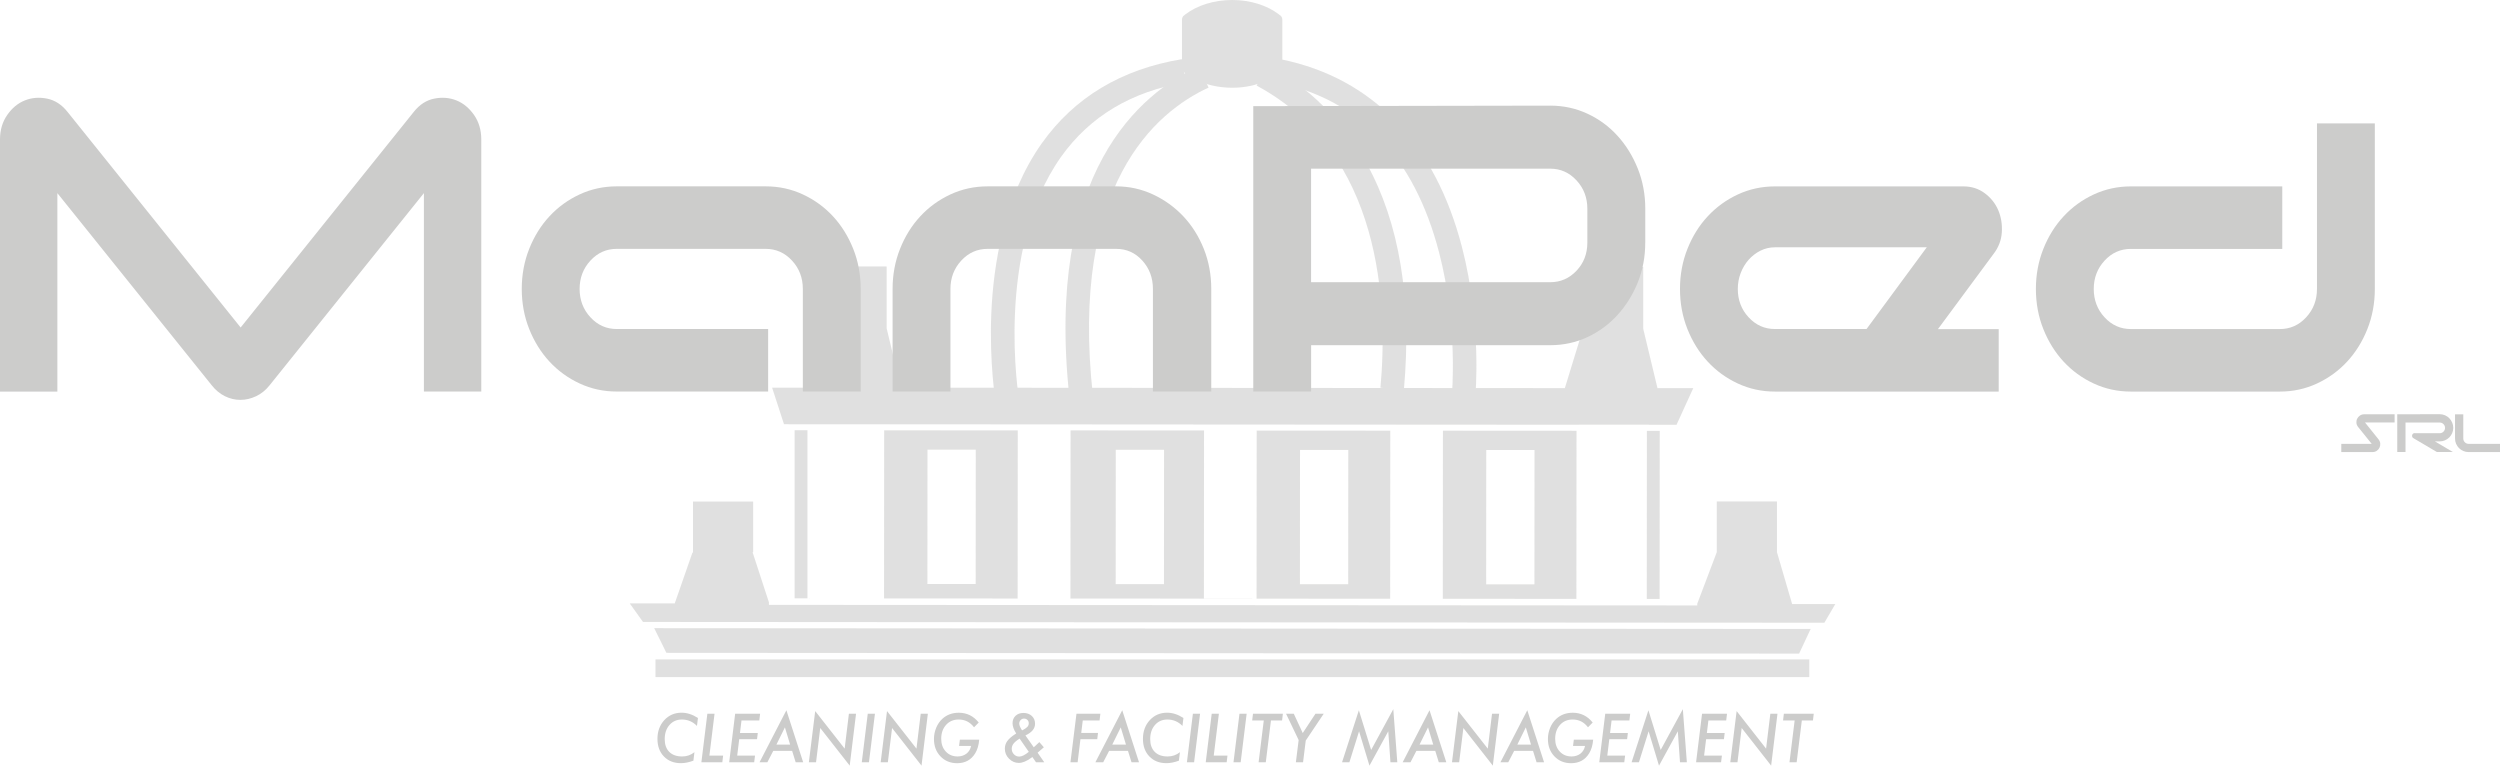
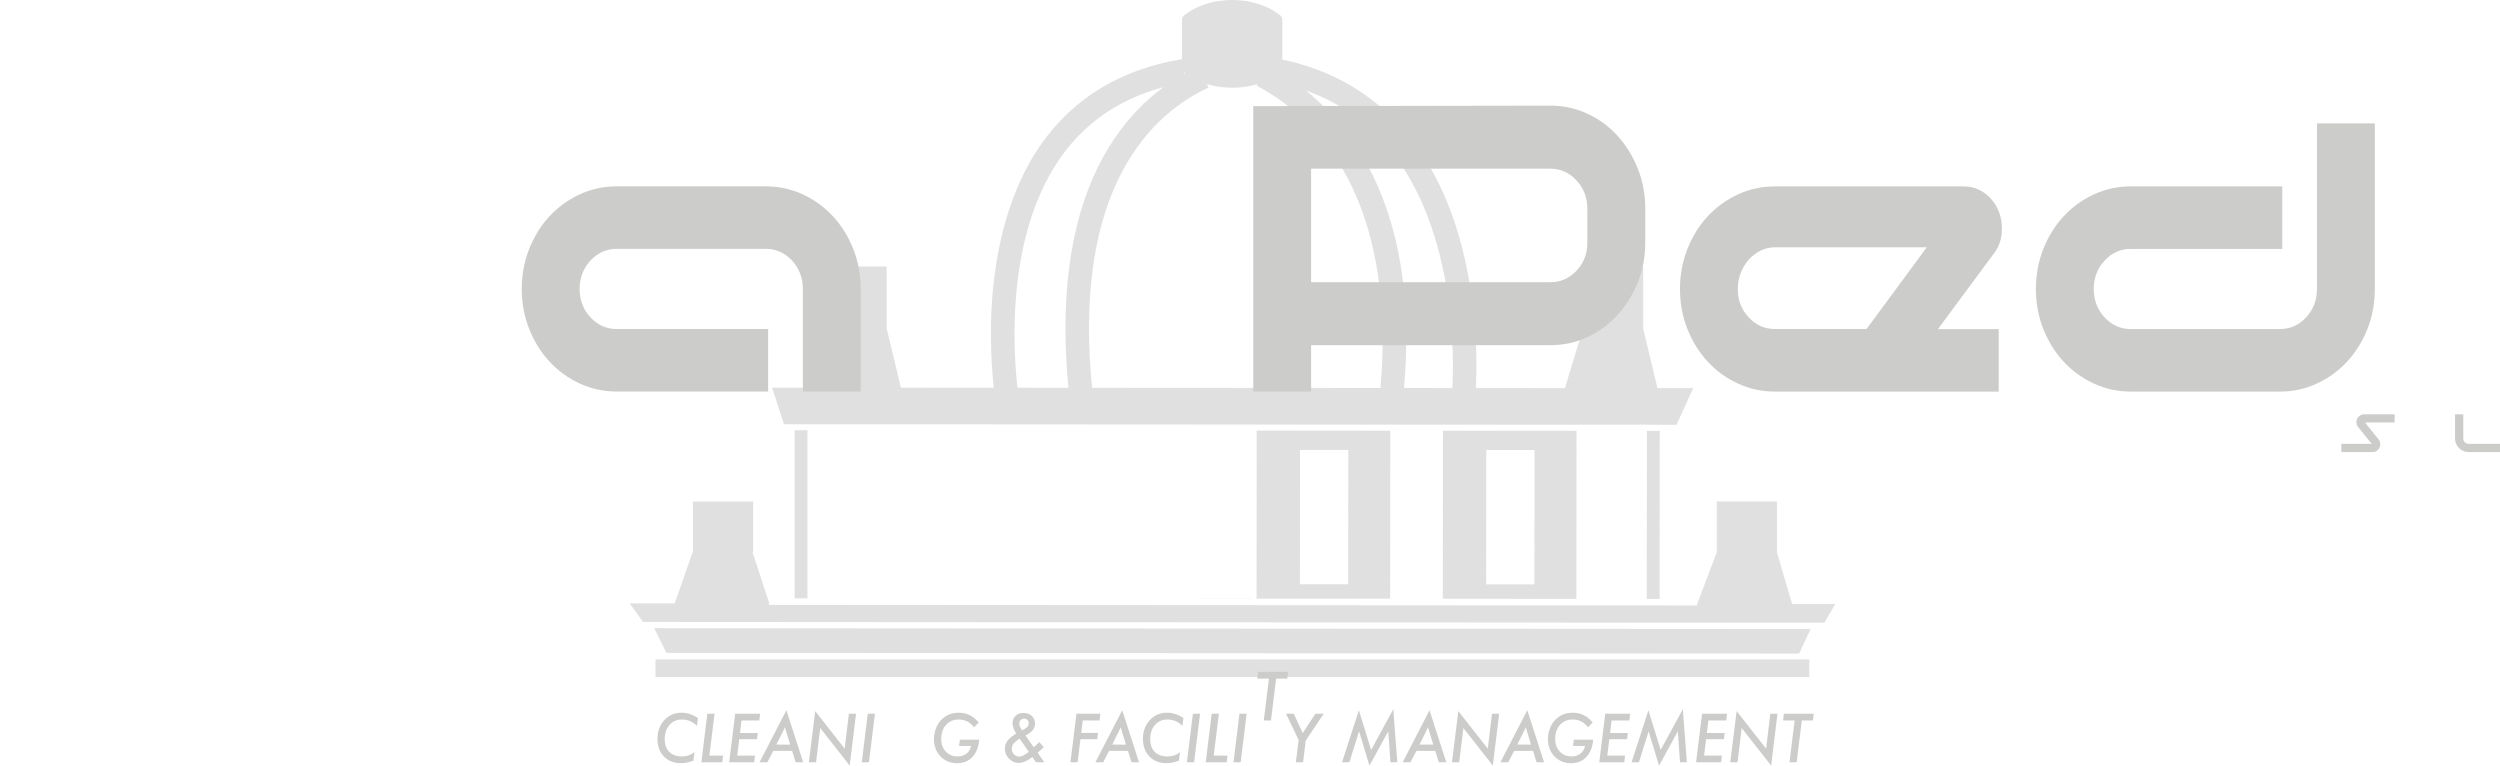
<svg xmlns="http://www.w3.org/2000/svg" id="Livello_2" viewBox="0 0 623.13 190.84">
  <defs>
    <style>.cls-1{fill:#cccccb;}.cls-2{opacity:.6;}</style>
  </defs>
  <g id="Livello_1-2">
    <g class="cls-2">
      <rect class="cls-1" x="163.38" y="164.36" width="287.59" height="4.41" />
      <polygon class="cls-1" points="163.06 156.57 166.1 162.72 448.43 162.91 451.31 156.77 163.06 156.57" />
      <path class="cls-1" d="m359.65,107.35l-.03,41.9,33.3.02.03-41.9-33.3-.02Zm22.81,38.3h-12.03s.02-33.48.02-33.48h12.03s-.02,33.48-.02,33.48Zm-69.23-38.33l-.03,41.9,33.3.02.03-41.9-33.3-.02Zm22.81,38.3h-12.03s.02-33.48.02-33.48h12.03s-.02,33.48-.02,33.48Zm74.45-38.23l-.03,41.9h3.2s.03-41.89.03-41.89h-3.2Z" />
-       <path class="cls-1" d="m266.84,107.29l-.03,41.72h-.02s0,.17,0,.17l33.29.02.03-41.9-33.27-.02Zm23.28,38.3h-12.03s.02-33.48.02-33.48h12.03s-.02,33.48-.02,33.48Zm-69.77,3.57l33.3.02.03-41.9-33.3-.02-.03,41.9Zm10.83-37.08h12.03s-.02,33.48-.02,33.48h-12.03s.02-33.48.02-33.48Z" />
      <path class="cls-1" d="m367.71,99.21l-5.84-.56c.02-.17,1.59-17.44-3.17-35.7-6.22-23.9-19.85-38.17-40.5-42.41l1.18-5.74c22.75,4.67,38.32,20.87,45.03,46.83,4.97,19.24,3.36,36.84,3.29,37.58Z" />
      <path class="cls-1" d="m248.25,100.76c-.07-.4-1.7-9.99-1.16-22.78.51-11.91,3.11-28.92,12.6-42.29,8.1-11.4,19.83-18.45,34.89-20.94l.96,5.79c-13.45,2.22-23.89,8.46-31.05,18.53-16.66,23.45-10.53,60.32-10.46,60.69l-5.78,1Z" />
      <path class="cls-1" d="m422.04,96.76l-4.16,9.12h-6.89s0-.03,0-.03h-17.55s0,.02,0,.02l-198.03-.13c-.99-3.05-1.97-6.07-2.96-9.12h8.98s4.57-14.78,4.57-14.78v-15.43s15,0,15,0v15.43s3.55,14.79,3.55,14.79l165.49.11,4.54-14.79v-15.43s15,0,15,0v15.43s3.55,14.79,3.55,14.79h8.89Z" />
      <path class="cls-1" d="m457.43,150.61l-2.7,4.61-294.46-.2-3.31-4.62h11.22s4.37-12.54,4.37-12.54c.05-.08.11-.14.18-.21v-12.64s15,0,15,0v12.64s-.15,0-.15,0l4.08,12.48v.63s231.38.15,231.38.15v-.42s4.87-12.86,4.87-12.86v-12.64s15,0,15,0v12.64s3.79,12.94,3.79,12.94h10.75Z" />
      <path class="cls-1" d="m266.57,99.18c-6.15-56.19,17.55-75.92,32.22-82.68l2.45,5.33c-13.24,6.1-34.59,24.18-28.84,76.72l-5.83.64Z" />
      <rect class="cls-1" x="201.68" y="149.14" width=".18" height=".04" />
      <rect class="cls-1" x="298.96" y="149.21" width="13.16" height=".04" />
      <path class="cls-1" d="m349.92,97.17l-5.84-.53c1.89-20.9.4-58.47-30.86-75.3l2.78-5.16c7.17,3.86,17.27,11.26,24.62,24.56,8.21,14.86,11.34,33.85,9.3,56.44Z" />
      <path class="cls-1" d="m319.62,4.92v12.67c-2.89,2.61-7.42,4.29-12.51,4.28s-9.62-1.68-12.5-4.3V4.9c0-.32.11-.62.28-.86.2-.17.41-.34.63-.51C298.4,1.36,302.53,0,307.13,0s8.73,1.37,11.61,3.56c.22.16.42.33.62.5.17.24.27.54.27.86Z" />
      <rect class="cls-1" x="198.06" y="107.24" width="3.2" height="41.9" />
    </g>
    <path class="cls-1" d="m583.57,110.64h7.59l-3.4-4.22c-.25-.32-.39-.66-.42-1.03s.03-.71.19-1.02c.15-.31.38-.58.69-.79.3-.21.66-.32,1.07-.32h7.57v2.04h-7.38l3.38,4.22c.25.32.39.66.42,1.03.03.37-.03.71-.18,1.02-.15.32-.37.58-.68.79-.3.21-.66.32-1.07.32h-7.78v-2.04Z" />
-     <path class="cls-1" d="m601.88,107.98h6.22c.37,0,.68-.13.94-.39.26-.26.39-.57.39-.94s-.13-.68-.39-.94c-.26-.26-.57-.39-.94-.39h-8.52v7.35h-2.06v-9.41l10.58-.02c.47,0,.91.09,1.32.27.41.18.77.42,1.07.73.3.31.54.67.72,1.08.18.41.27.85.27,1.32s-.09.91-.27,1.32c-.18.41-.42.77-.72,1.07-.3.3-.66.54-1.07.72-.41.18-.85.27-1.32.27h-1.2l4.48,2.64h-4l-5.84-3.45c-.15-.08-.25-.19-.29-.34-.05-.14-.05-.28-.02-.42.03-.14.11-.25.22-.35s.26-.15.43-.15Z" />
    <path class="cls-1" d="m623.13,110.62v2.06h-7.83c-.47,0-.91-.09-1.32-.27-.41-.18-.77-.42-1.07-.72-.3-.3-.54-.66-.72-1.07-.18-.41-.27-.85-.27-1.32v-6.03h2.06v6.03c0,.37.13.68.39.94.26.26.57.39.94.39h7.83Z" />
-     <path class="cls-1" d="m0,97.59v-62.83c0-2.34.6-4.37,1.8-6.1,1.2-1.73,2.66-2.94,4.39-3.63,1.72-.69,3.56-.84,5.53-.45,1.96.39,3.67,1.49,5.11,3.31l43.15,53.74,43.15-53.74c1.44-1.82,3.14-2.92,5.11-3.31,1.96-.39,3.8-.24,5.53.45,1.72.69,3.18,1.9,4.39,3.63,1.2,1.73,1.8,3.76,1.8,6.1v62.83h-14.3v-49.46l-38.46,47.9c-.96,1.21-2.08,2.12-3.37,2.73-1.28.6-2.58.91-3.91.91s-2.6-.3-3.85-.91c-1.24-.61-2.34-1.51-3.3-2.73L14.3,48.14v49.46H0Z" />
    <path class="cls-1" d="m191.46,97.59h-37.74c-3.29,0-6.37-.67-9.25-2.01-2.88-1.34-5.39-3.16-7.51-5.45-2.12-2.29-3.81-5-5.05-8.11-1.24-3.12-1.86-6.45-1.86-10s.62-6.88,1.86-10c1.24-3.12,2.92-5.82,5.05-8.11,2.12-2.29,4.63-4.11,7.51-5.45,2.88-1.34,5.97-2.01,9.25-2.01h37.14c3.28,0,6.37.67,9.25,2.01,2.88,1.34,5.39,3.16,7.51,5.45,2.12,2.29,3.8,5,5.05,8.11,1.24,3.12,1.86,6.45,1.86,10v25.57h-14.42v-25.57c0-2.77-.9-5.13-2.7-7.07-1.8-1.95-3.99-2.92-6.55-2.92h-37.14c-2.57,0-4.75.97-6.55,2.92-1.8,1.95-2.7,4.31-2.7,7.07s.9,5.13,2.7,7.07c1.8,1.95,3.98,2.92,6.55,2.92h37.74v15.58Z" />
-     <path class="cls-1" d="m246.15,46.45h32.09c3.2,0,6.25.67,9.13,2.01,2.88,1.34,5.41,3.16,7.57,5.45,2.16,2.29,3.86,5,5.11,8.11,1.24,3.12,1.86,6.45,1.86,10v25.57h-14.54v-25.57c0-2.77-.88-5.13-2.64-7.07-1.76-1.95-3.93-2.92-6.49-2.92h-32.09c-2.57,0-4.75.97-6.55,2.92-1.8,1.95-2.7,4.31-2.7,7.07v25.57h-14.42v-25.57c0-3.55.62-6.88,1.86-10,1.24-3.12,2.92-5.82,5.05-8.11,2.12-2.29,4.63-4.11,7.51-5.45,2.88-1.34,5.97-2.01,9.25-2.01Z" />
    <path class="cls-1" d="m410.08,60.47c0,3.55-.62,6.86-1.86,9.93-1.24,3.07-2.93,5.78-5.05,8.11s-4.63,4.18-7.51,5.52c-2.88,1.34-5.97,2.01-9.25,2.01h-59.61v11.55h-14.42V26.46l74.04-.13c3.28,0,6.37.67,9.25,2.01,2.89,1.34,5.39,3.18,7.51,5.52s3.8,5.06,5.05,8.18c1.24,3.12,1.86,6.45,1.86,10v8.44Zm-23.68,9.87c2.56,0,4.75-.95,6.55-2.86,1.8-1.9,2.7-4.24,2.7-7.01v-8.44c0-2.77-.9-5.13-2.7-7.07-1.8-1.95-3.99-2.92-6.55-2.92h-59.61v28.3h59.61Z" />
    <path class="cls-1" d="m498.18,82.02v15.58h-55.77c-3.29,0-6.37-.67-9.25-2.01-2.89-1.34-5.39-3.16-7.51-5.45-2.12-2.29-3.81-5-5.05-8.11-1.24-3.12-1.86-6.45-1.86-10s.62-6.88,1.86-10c1.24-3.12,2.92-5.82,5.05-8.11,2.12-2.29,4.63-4.11,7.51-5.45,2.88-1.34,5.97-2.01,9.25-2.01h46.99c2,0,3.76.56,5.29,1.69,1.52,1.13,2.64,2.53,3.37,4.22.72,1.69,1.02,3.53.9,5.52-.12,1.99-.82,3.81-2.1,5.45l-13.82,18.69h15.14Zm-55.77-20.38c-1.28,0-2.48.28-3.61.84-1.12.56-2.1,1.32-2.95,2.27-.84.95-1.5,2.06-1.98,3.31-.48,1.26-.72,2.58-.72,3.96,0,2.77.9,5.13,2.7,7.07,1.8,1.95,3.99,2.92,6.55,2.92h22.84l15.02-20.38h-37.86Z" />
    <path class="cls-1" d="m577.51,30.75h14.42v41.28c0,3.55-.62,6.88-1.86,10-1.24,3.11-2.93,5.82-5.05,8.11-2.12,2.29-4.63,4.11-7.51,5.45-2.88,1.34-5.97,2.01-9.25,2.01h-37.14c-3.29,0-6.37-.67-9.25-2.01-2.89-1.34-5.39-3.16-7.51-5.45-2.12-2.29-3.81-5-5.05-8.11-1.24-3.12-1.86-6.45-1.86-10s.62-6.88,1.86-10c1.24-3.12,2.92-5.82,5.05-8.11,2.12-2.29,4.63-4.11,7.51-5.45,2.88-1.34,5.97-2.01,9.25-2.01h37.74v15.58h-37.74c-2.57,0-4.75.97-6.55,2.92-1.8,1.95-2.7,4.31-2.7,7.07s.9,5.13,2.7,7.07c1.8,1.95,3.99,2.92,6.55,2.92h37.14c2.56,0,4.75-.97,6.55-2.92,1.8-1.95,2.7-4.3,2.7-7.07V30.75Z" />
    <path class="cls-1" d="m173.96,178.98l-.24,1.96c-1.05-1.07-2.3-1.6-3.75-1.6-1.28,0-2.31.46-3.1,1.36-.79.9-1.19,2.08-1.19,3.53,0,1.36.38,2.42,1.14,3.18.76.76,1.83,1.14,3.21,1.14,1.15,0,2.17-.35,3.06-1.07l-.26,2.12c-1.11.41-2.15.62-3.11.62-1.76,0-3.17-.56-4.24-1.67-1.07-1.1-1.61-2.57-1.61-4.4s.57-3.42,1.71-4.66c1.14-1.23,2.58-1.85,4.31-1.85,1.36,0,2.72.44,4.07,1.32Z" />
    <path class="cls-1" d="m178.1,177.9l-1.28,10.43h3.42l-.2,1.67h-5.22l1.49-12.1h1.79Z" />
    <path class="cls-1" d="m189.46,177.9l-.2,1.67h-4.44l-.38,3.13h4.44l-.19,1.55h-4.44l-.5,4.08h4.44l-.21,1.67h-6.23l1.49-12.1h6.23Z" />
    <path class="cls-1" d="m192.74,187.15l-1.47,2.84h-1.95l6.69-12.96,4.18,12.96h-1.87l-.88-2.84h-4.69Zm.78-1.55h3.42l-1.3-4.3-2.12,4.3Z" />
    <path class="cls-1" d="m213.37,177.9l-1.58,12.93-7.34-9.37-1.05,8.54h-1.79l1.58-12.76,7.34,9.36,1.06-8.7h1.79Z" />
    <path class="cls-1" d="m218.08,177.9l-1.49,12.1h-1.79l1.49-12.1h1.79Z" />
-     <path class="cls-1" d="m231.27,177.9l-1.58,12.93-7.34-9.37-1.05,8.54h-1.79l1.58-12.76,7.34,9.36,1.06-8.7h1.79Z" />
    <path class="cls-1" d="m239.23,184.37h4.84c-.12,1.37-.45,2.5-.99,3.38-1.01,1.66-2.52,2.48-4.51,2.48-1.68,0-3.07-.57-4.15-1.7-1.09-1.13-1.63-2.58-1.63-4.34,0-.96.19-1.89.56-2.8.37-.89.88-1.63,1.54-2.23,1.1-1.01,2.47-1.51,4.1-1.51,1.99,0,3.65.81,4.96,2.44l-1.17,1.19c-.99-1.3-2.26-1.94-3.83-1.94-1.29,0-2.34.45-3.14,1.34-.81.9-1.21,2.06-1.21,3.47,0,1.3.38,2.35,1.14,3.17.76.82,1.74,1.23,2.95,1.23.86,0,1.59-.24,2.2-.7.6-.47.99-1.11,1.16-1.93h-3l.2-1.55Z" />
    <path class="cls-1" d="m258.63,187.62l1.65,2.37h-2.06l-.9-1.3-.25.18c-1.18.86-2.22,1.29-3.13,1.29s-1.74-.35-2.44-1.05c-.69-.71-1.04-1.53-1.04-2.48,0-.71.2-1.35.59-1.9.4-.56,1.04-1.13,1.93-1.71l.31-.2c-.61-.95-.91-1.81-.91-2.56s.25-1.38.75-1.85c.51-.48,1.17-.71,1.98-.71s1.54.25,2.07.75c.54.5.81,1.15.81,1.94,0,1.21-.8,2.18-2.4,2.91l2.08,2.96,1.39-1.29,1.12,1.29-1.56,1.35Zm-4.49-3.52c-.7.43-1.2.85-1.51,1.25-.3.38-.45.81-.45,1.29,0,.54.18,1,.55,1.38.37.38.81.56,1.33.56.62,0,1.41-.39,2.37-1.18l-2.28-3.29Zm.62-2.05c.61-.3,1.04-.59,1.29-.85.25-.26.37-.57.37-.92s-.11-.62-.34-.84c-.22-.22-.5-.33-.84-.33s-.62.12-.85.37c-.23.25-.34.54-.34.89,0,.4.24.97.71,1.69Z" />
    <path class="cls-1" d="m274.27,177.9l-.2,1.67h-4.19l-.38,3.12h4.18l-.19,1.55h-4.19l-.7,5.76h-1.79l1.5-12.1h5.97Z" />
    <path class="cls-1" d="m276.45,187.15l-1.47,2.84h-1.95l6.69-12.96,4.18,12.96h-1.87l-.88-2.84h-4.69Zm.78-1.55h3.42l-1.3-4.3-2.12,4.3Z" />
    <path class="cls-1" d="m294.97,178.98l-.24,1.96c-1.05-1.07-2.3-1.6-3.75-1.6-1.28,0-2.31.46-3.1,1.36-.79.9-1.19,2.08-1.19,3.53,0,1.36.38,2.42,1.14,3.18.76.76,1.83,1.14,3.21,1.14,1.15,0,2.17-.35,3.06-1.07l-.26,2.12c-1.11.41-2.15.62-3.11.62-1.76,0-3.17-.56-4.24-1.67-1.07-1.1-1.61-2.57-1.61-4.4s.57-3.42,1.71-4.66c1.14-1.23,2.58-1.85,4.31-1.85,1.36,0,2.72.44,4.07,1.32Z" />
    <path class="cls-1" d="m299.12,177.9l-1.49,12.1h-1.79l1.49-12.1h1.79Z" />
    <path class="cls-1" d="m303.81,177.9l-1.28,10.43h3.42l-.2,1.67h-5.22l1.49-12.1h1.79Z" />
    <path class="cls-1" d="m310.73,177.9l-1.49,12.1h-1.79l1.49-12.1h1.79Z" />
-     <path class="cls-1" d="m316.79,179.57l-1.29,10.43h-1.79l1.29-10.43h-2.89l.2-1.67h7.45l-.2,1.67h-2.77Z" />
+     <path class="cls-1" d="m316.79,179.57h-1.79l1.29-10.43h-2.89l.2-1.67h7.45l-.2,1.67h-2.77Z" />
    <path class="cls-1" d="m325.46,184.58l-.67,5.42h-1.79l.69-5.54-3.14-6.56h1.93l2.23,4.81,3.17-4.81h2.06l-4.48,6.68Z" />
    <path class="cls-1" d="m347.28,176.75l1,13.24h-1.71l-.54-7.71-4.69,8.56-2.59-8.56-2.41,7.71h-1.83l4.19-12.95,3.06,9.89,5.53-10.18Z" />
    <path class="cls-1" d="m353.04,187.15l-1.47,2.84h-1.95l6.69-12.96,4.18,12.96h-1.87l-.88-2.84h-4.69Zm.78-1.55h3.42l-1.3-4.3-2.12,4.3Z" />
    <path class="cls-1" d="m373.67,177.9l-1.58,12.93-7.34-9.37-1.05,8.54h-1.79l1.58-12.76,7.34,9.36,1.06-8.7h1.79Z" />
    <path class="cls-1" d="m377.41,187.15l-1.47,2.84h-1.95l6.69-12.96,4.18,12.96h-1.87l-.88-2.84h-4.69Zm.78-1.55h3.42l-1.3-4.3-2.12,4.3Z" />
    <path class="cls-1" d="m392.26,184.37h4.84c-.12,1.37-.45,2.5-.99,3.38-1.01,1.66-2.52,2.48-4.51,2.48-1.68,0-3.07-.57-4.15-1.7-1.09-1.13-1.63-2.58-1.63-4.34,0-.96.19-1.89.56-2.8.37-.89.88-1.63,1.54-2.23,1.1-1.01,2.47-1.51,4.1-1.51,1.99,0,3.65.81,4.96,2.44l-1.17,1.19c-.99-1.3-2.26-1.94-3.83-1.94-1.29,0-2.34.45-3.14,1.34-.81.9-1.21,2.06-1.21,3.47,0,1.3.38,2.35,1.14,3.17.76.82,1.74,1.23,2.95,1.23.86,0,1.59-.24,2.2-.7.6-.47.99-1.11,1.16-1.93h-3l.2-1.55Z" />
    <path class="cls-1" d="m406.33,177.9l-.2,1.67h-4.44l-.38,3.13h4.44l-.19,1.55h-4.44l-.5,4.08h4.44l-.21,1.67h-6.23l1.49-12.1h6.23Z" />
    <path class="cls-1" d="m419.45,176.75l1,13.24h-1.71l-.54-7.71-4.69,8.56-2.59-8.56-2.41,7.71h-1.83l4.19-12.95,3.06,9.89,5.53-10.18Z" />
    <path class="cls-1" d="m430.46,177.9l-.2,1.67h-4.44l-.38,3.13h4.44l-.19,1.55h-4.44l-.5,4.08h4.44l-.21,1.67h-6.23l1.49-12.1h6.23Z" />
    <path class="cls-1" d="m443.04,177.9l-1.58,12.93-7.34-9.37-1.05,8.54h-1.79l1.58-12.76,7.34,9.36,1.06-8.7h1.79Z" />
    <path class="cls-1" d="m449.11,179.57l-1.29,10.43h-1.79l1.29-10.43h-2.89l.2-1.67h7.45l-.2,1.67h-2.77Z" />
  </g>
</svg>